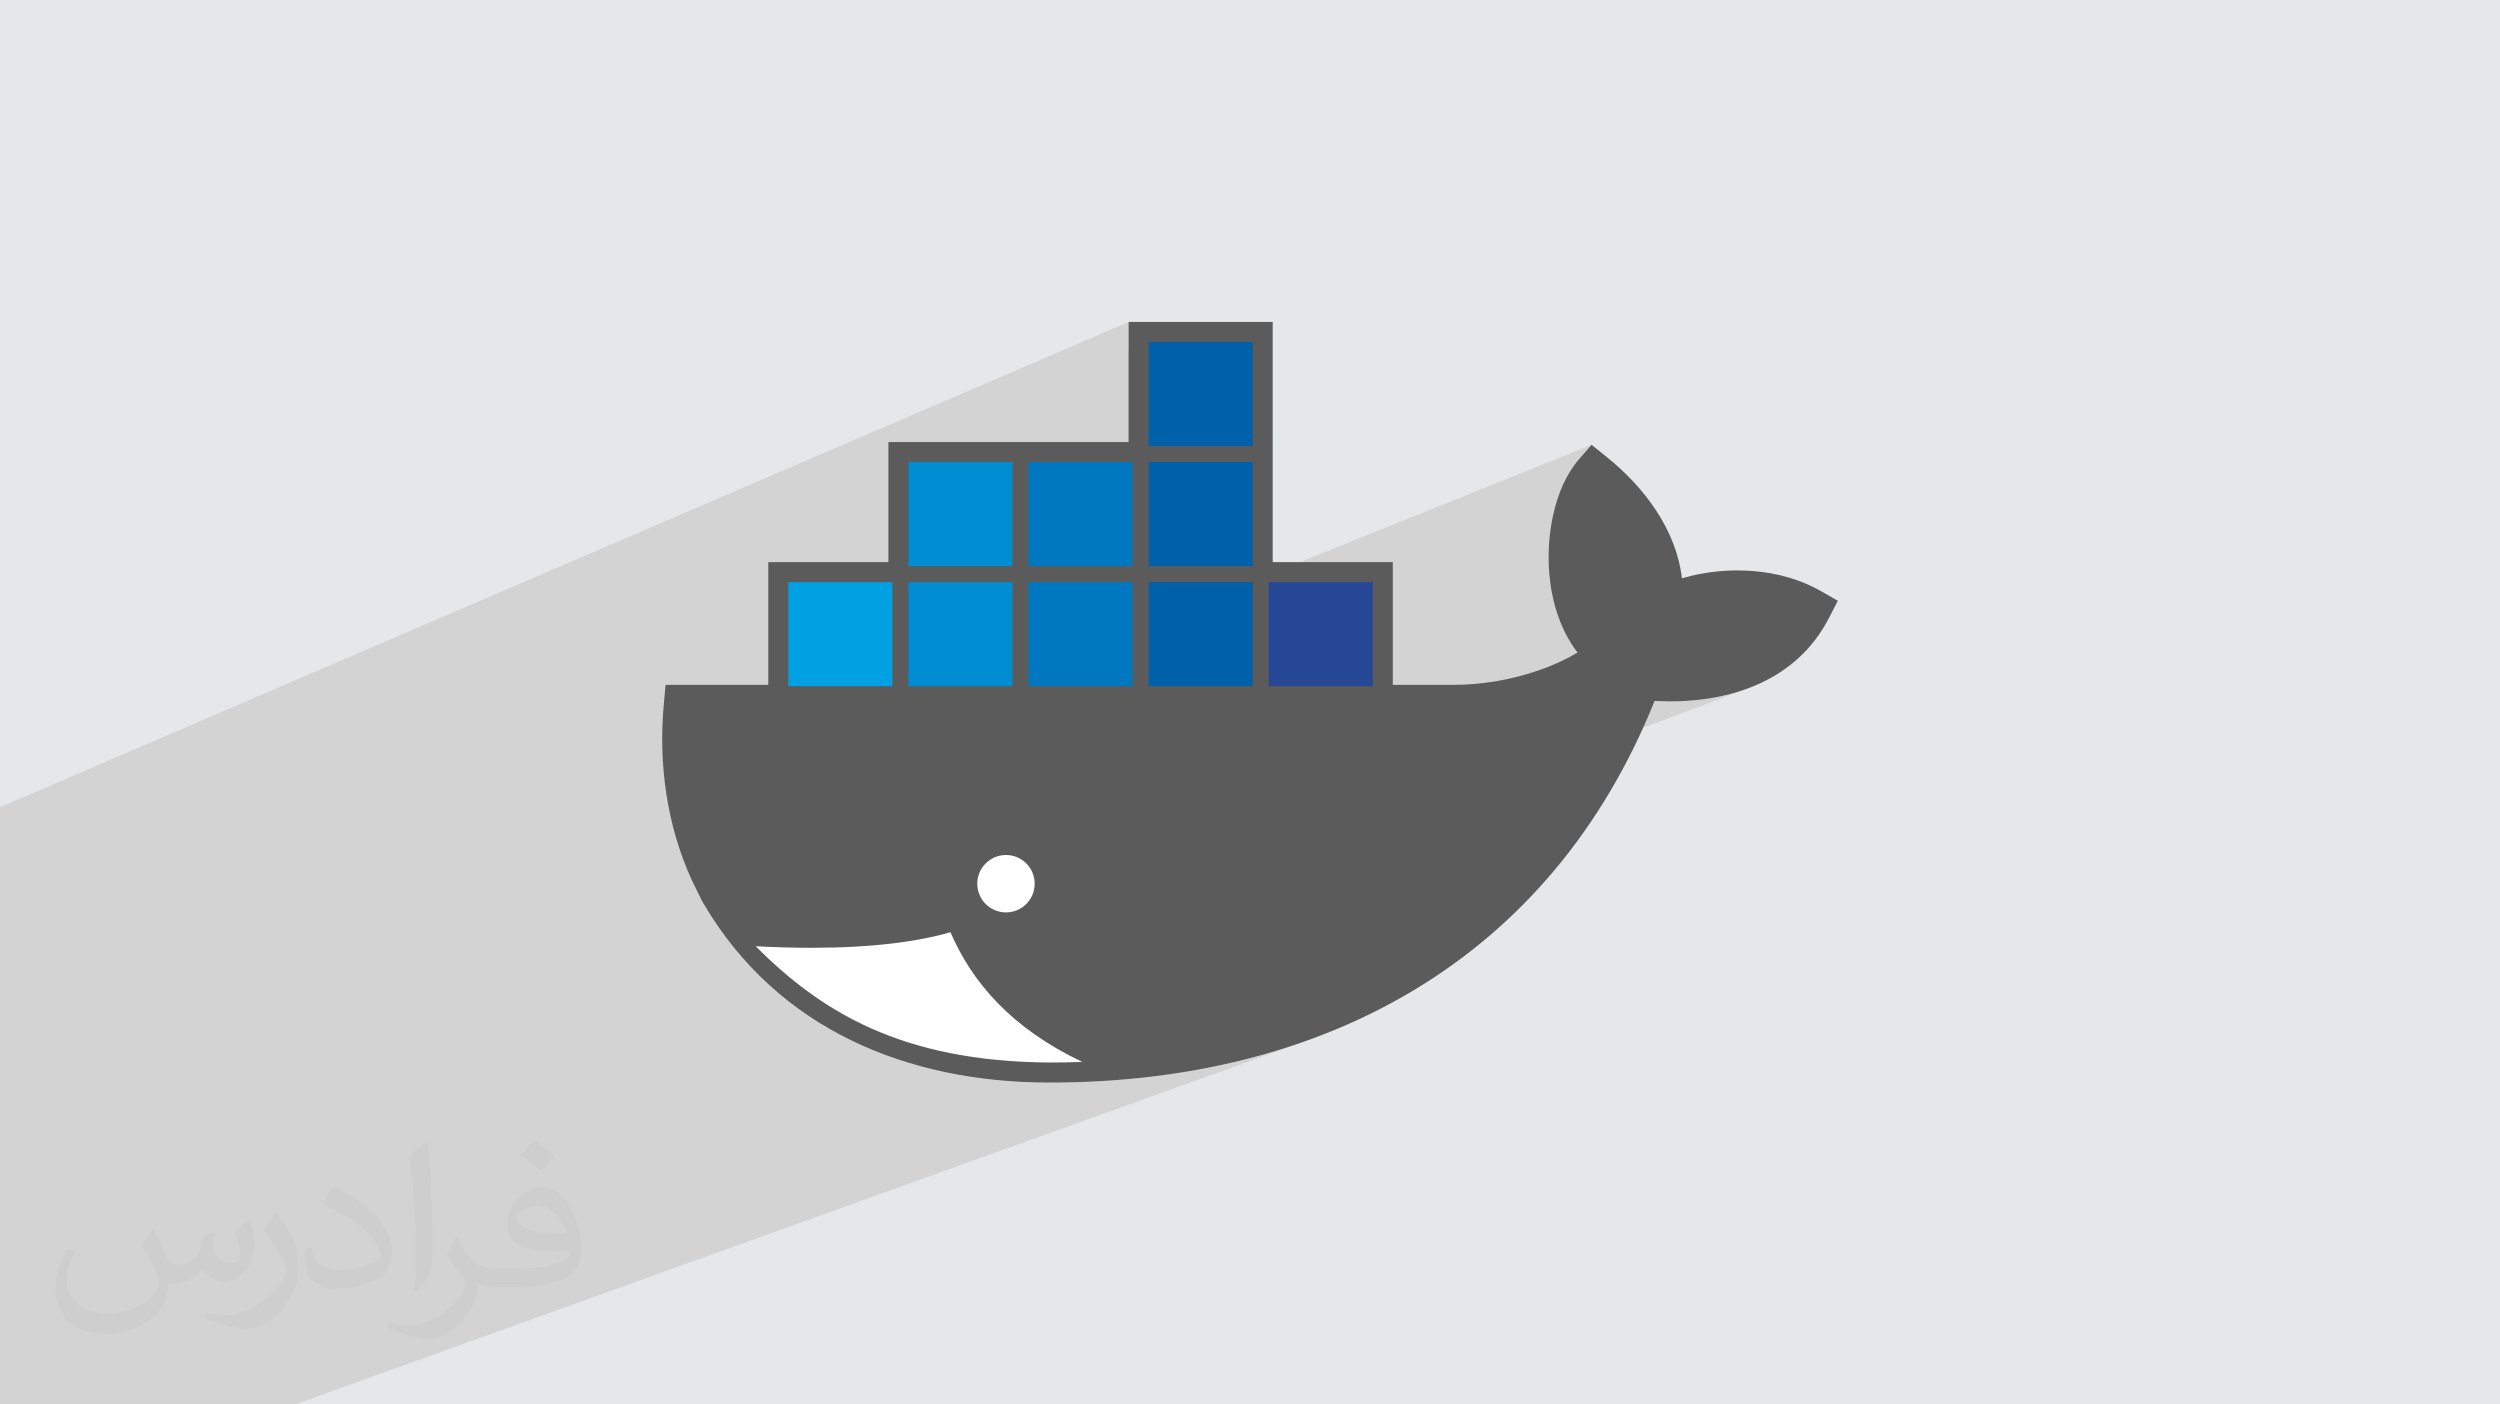
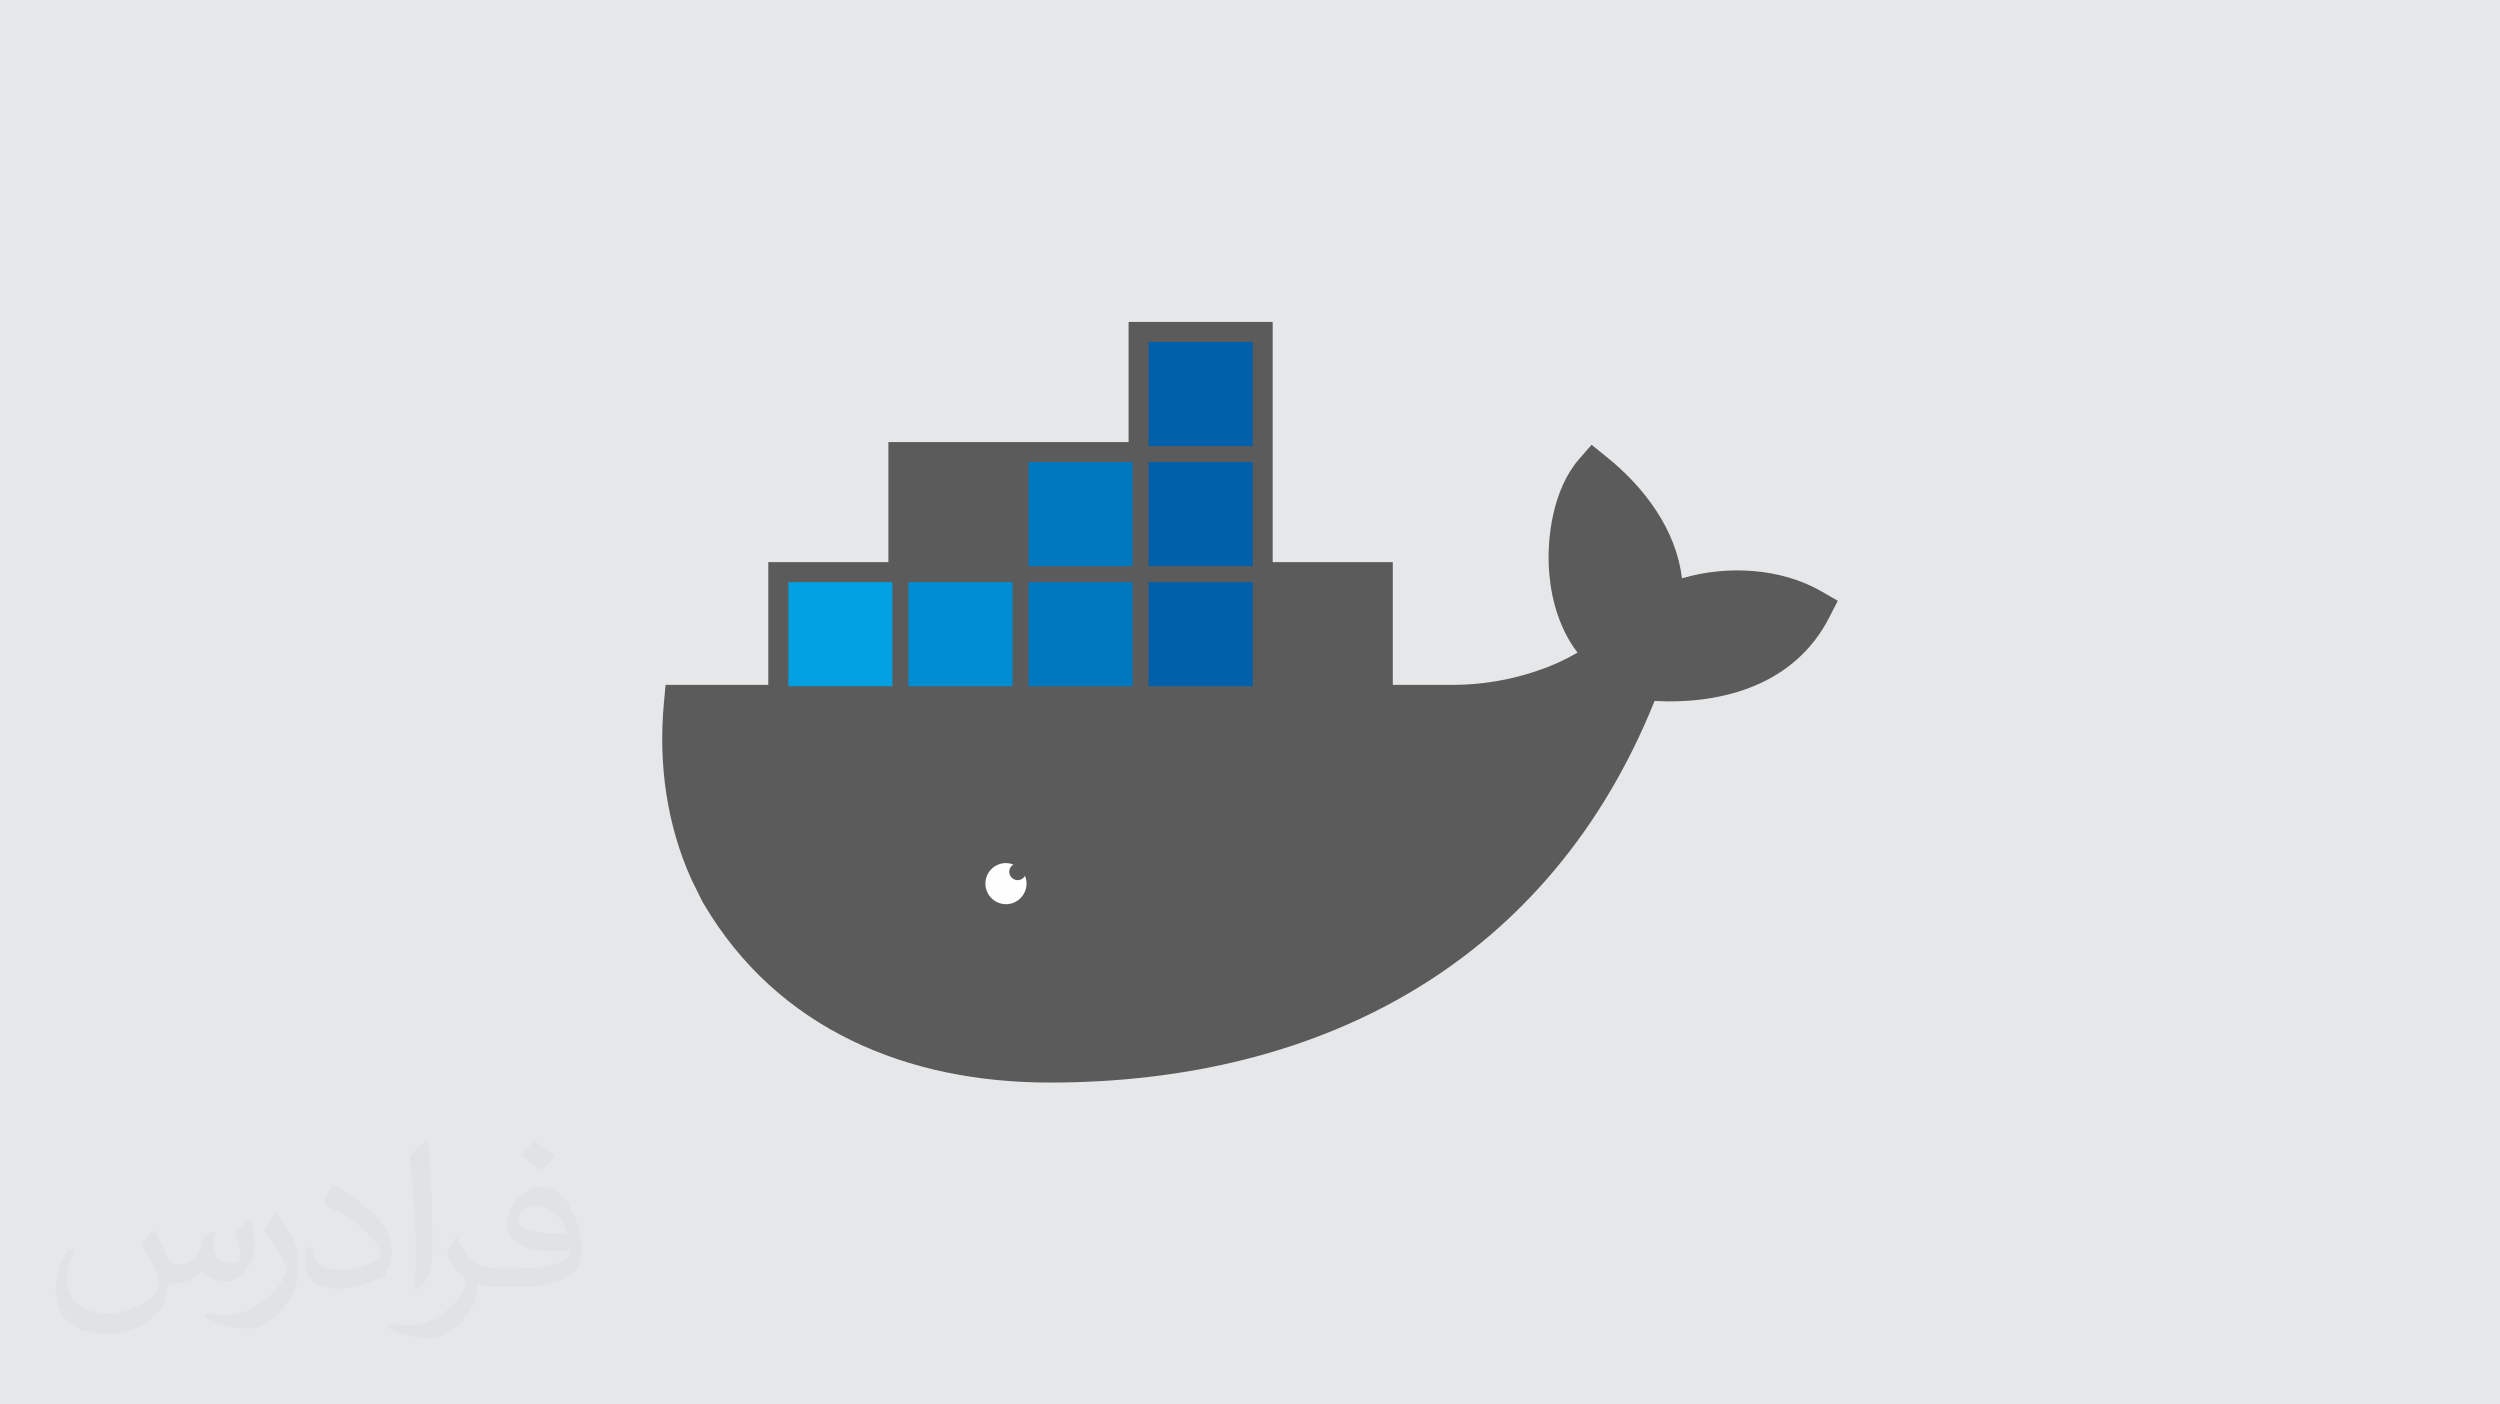
<svg xmlns="http://www.w3.org/2000/svg" xml:space="preserve" width="94.192mm" height="52.917mm" version="1.1" style="shape-rendering:geometricPrecision; text-rendering:geometricPrecision; image-rendering:optimizeQuality; fill-rule:evenodd; clip-rule:evenodd" viewBox="0 0 9404.92 5283.66">
  <defs>
    <style type="text/css">
   
    .fil0 {fill:#E6E7E8}
    .fil3 {fill:#FEFEFE;fill-rule:nonzero}
    .fil4 {fill:#5B5B5B;fill-rule:nonzero}
    .fil5 {fill:#00A0E3;fill-rule:nonzero}
    .fil6 {fill:#008DD2;fill-rule:nonzero}
    .fil7 {fill:#0078BF;fill-rule:nonzero}
    .fil8 {fill:#0060AA;fill-rule:nonzero}
    .fil9 {fill:#264796;fill-rule:nonzero}
    .fil2 {fill:#373435;fill-opacity:0.031}
    .fil1 {fill:#2B2A29;fill-opacity:0.102}
   
  </style>
  </defs>
  <g id="Layer_x0020_1">
    <polygon class="fil0" points="-0,0 9404.92,0 9404.92,5283.66 -0,5283.66 " />
-     <polygon class="fil1" points="-0,4747.63 -0,4739.82 -0,4738.03 -0,4700.85 -0,4678.31 -0,4671.26 -0,4659.21 -0,4588.76 -0,4449.88 -0,4439.12 -0,4432.75 -0,4430.18 -0,4337.91 -0,4273.34 -0,4244.41 -0,4111.97 -0,4110.48 -0,4106.19 -0,4084.73 -0,4081.19 -0,4031.25 -0,3943.95 -0,3943.52 -0,3921.55 -0,3867.5 -0,3777.27 -0,3763.29 -0,3754.86 -0,3700.21 -0,3683.3 -0,3676.14 -0,3629.83 -0,3629.82 -0,3614.53 -0,3607.32 -0,3584.48 -0,3538.35 -0,3538.31 -0,3515.8 -0,3509.58 -0,3442.52 -0,3433.81 -0,3367.68 -0,3367.65 -0,3344.68 -0,3334.45 -0,3281.89 -0,3281.88 -0,3193.22 -0,3133.19 -0,3133.18 -0,3132.73 -0,3132.72 -0,3094.71 -0,3036.54 4245.68,1211.12 4245.68,1318.15 4321.01,1285.96 4321.11,1286.43 4712.67,1286.43 4712.67,1286.44 4712.67,1678 4712.67,1678.01 4567.37,1738.19 4712.67,1738.19 4712.67,2129.76 4563.52,2189.93 4702.77,2189.93 5987.42,1673.31 5939.52,1728.22 5930.77,1738.78 5922.41,1749.75 5914.44,1761.1 5906.84,1772.82 5899.62,1784.88 5892.76,1797.26 5886.27,1809.94 5880.14,1822.9 5874.36,1836.12 5868.93,1849.58 5863.85,1863.26 5859.11,1877.13 5854.71,1891.18 5850.63,1905.38 5846.89,1919.7 5843.46,1934.14 5840.36,1948.67 5837.56,1963.27 5835.08,1977.92 5832.9,1992.59 5831.01,2007.27 5829.42,2021.93 5828.13,2036.56 5827.11,2051.11 5826.38,2065.6 5825.92,2079.99 5825.73,2094.25 5825.81,2108.38 5826.16,2122.33 5826.76,2136.11 5827.61,2149.67 5828.71,2163.01 5830.77,2182.46 5833.39,2201.92 5836.57,2221.34 5840.33,2240.69 5844.66,2259.93 5849.6,2279.04 5855.16,2297.98 5861.33,2316.71 5868.14,2335.2 5875.58,2353.43 5883.7,2371.34 5892.49,2388.91 5901.95,2406.11 5912.13,2422.89 5923,2439.24 5934.6,2455.1 5925.51,2460.33 5916.35,2465.43 5907.13,2470.41 5897.85,2475.27 5888.51,2480.02 5879.11,2484.63 5869.64,2489.12 5860.13,2493.49 5850.54,2497.73 5840.92,2501.85 5831.23,2505.84 5821.49,2509.71 3870.42,3259.74 3874.01,3264.09 3883.96,3282.43 3890.25,3302.7 3892.45,3324.47 3890.25,3346.23 3883.96,3366.51 3874.01,3384.86 3860.81,3400.84 3844.83,3414.03 3826.49,3423.99 3580.34,3517.73 3583.38,3524.55 3591.61,3542.07 3600.26,3559.48 3609.32,3576.78 3618.79,3593.98 3628.71,3611.05 3632.25,3616.85 6224.38,2637.08 6248.89,2638.09 6273.41,2638.54 6297.92,2638.43 6322.38,2637.74 6346.76,2636.46 6371.05,2634.57 6395.22,2632.06 6419.23,2628.9 6443.08,2625.1 6466.71,2620.63 6490.1,2615.48 6513.25,2609.63 6536.11,2603.07 6558.66,2595.78 6580.88,2587.75 3674.79,3680.59 3685.1,3694.41 3697.82,3710.64 3711.04,3726.72 3724.78,3742.63 3739.04,3758.38 3753.84,3773.95 3769.18,3789.34 3785.08,3804.55 3801.53,3819.56 3818.57,3834.38 3836.19,3848.99 3854.4,3863.41 3873.24,3877.6 3892.67,3891.58 3912.74,3905.34 3933.44,3918.87 3954.78,3932.16 3976.78,3945.21 3999.46,3958.02 4022.8,3970.57 4046.83,3982.87 4071.57,3994.91 3863.87,4070.71 3898.73,4071.95 3948.61,4072.53 4044.88,4071.19 4140.03,4067.11 4234.02,4060.33 4326.8,4050.82 4418.31,4038.56 4508.5,4023.55 4597.33,4005.78 4684.74,3985.25 4770.68,3961.93 4855.1,3935.82 4937.95,3906.93 1108.97,5283.66 622.57,5283.66 539.99,5283.66 -0,5283.66 -0,5062.49 -0,4989.79 -0,4881.37 -0,4869.84 -0,4851.33 -0,4813.95 -0,4794.24 -0,4781.54 -0,4781.15 -0,4777.95 -0,4774.34 " />
    <path class="fil2" d="M578.49 4627.69c17.95,27.21 29.6,53.36 40.96,82.43 8.45,16.91 12.93,48.09 52.57,48.09 11.61,0 28.28,-3.42 43.06,-11.61 16.63,-8.73 29.32,-21.94 35.94,-42l15.85 -53.36 38.57 -19.02 2.64 2.64c-5.27,20.09 -6.59,39.36 -6.59,54.43 0,44.63 38.57,61.56 69.22,61.56 17.95,0 34.09,-8.73 34.09,-25.11 0,-21.13 -8.98,-57.06 -20.62,-89.29 17.95,-17.95 35.94,-35.94 56.53,-50.47l3.17 1.6c8.98,38.04 14,75.56 14,100.66 0,24.57 -10.83,51.79 -19.81,69.49 -18.49,34.87 -51.25,62.62 -90.87,62.62 -30.1,0 -63.65,-15.07 -86.66,-43.06l-1.32 0c-21.66,26.96 -55.22,51.25 -108.86,51.25l-16.63 0c-2.64,35.41 -10.29,60.49 -21.94,82.95 -31.95,62.34 -126.81,106.47 -216.1,106.47 -124.17,0 -186.51,-71.59 -186.51,-166.96 0,-58.91 19.27,-113.6 48.88,-152.42l24.29 10.04c-18.49,35.41 -30.91,68.68 -30.91,101.45 0,89.29 72.66,131.83 156.4,131.83 77.68,0 173.83,-49.41 191.28,-106.72 -6.59,-62.62 -30.1,-91.93 -66.04,-148.99 10.83,-19.02 24.83,-38.04 42.28,-58.38l3.17 0 0 0 0 0 -0.02 -0.09zm1432.13 -336.04c26.15,16.39 51.79,35.66 76.87,57.85 -14,19.81 -31.45,37.79 -53.11,53.64 -25.11,-20.34 -50.19,-37.79 -75.84,-56.27 17.42,-19.55 34.62,-38.29 52.04,-55.22l0 0 0 0 0 0 0 0 0 0 0.03 0zm13.47 244.11c-42.28,0 -76.87,27.75 -76.87,48.34 0,44.13 84.53,57.85 185.72,57.31 -12.68,-51.79 -57.06,-105.68 -108.86,-105.68l0.01 0.03zm-94.86 236.19c54.96,0 103.04,-1.6 139.74,-10.83 40.96,-10.29 75.56,-30.91 75.56,-45.17 0,-3.7 0,-8.19 -1.32,-11.89 -22.98,2.11 -49.41,2.11 -72.38,2.11 -74.49,0 -131.55,-16.91 -154.02,-58.66 -5.55,-11.61 -9.51,-24.57 -9.51,-39.36 0,-40.43 17.42,-79.79 48.09,-107 25.61,-22.45 53.89,-36.44 82.67,-36.44 52.04,0 93.51,41.75 122.57,107.54 15.85,35.94 26.68,77.4 26.68,129.72 0,34.87 -9.51,64.19 -31.17,85.85 -40.43,39.11 -114.92,53.89 -229.04,53.89l-51.79 0 0 0 -13.47 0c-28.28,0 -48.62,-5.02 -64.72,-17.42l-2.64 0c0.79,6.59 1.32,12.93 1.32,19.02 0,25.61 -8.45,58.38 -25.61,84.53 -50.72,75.3 -105.68,108.04 -153.24,108.04 -48.09,0 -107,-18.49 -160.11,-42.54l9.51 -18.49c17.17,7.13 40.96,11.89 73.7,11.89 85.85,0 198.66,-82.43 212.66,-163 -3.17,-6.59 -8.98,-15.32 -17.17,-24.57 -25.11,-29.85 -40.96,-54.68 -55.75,-80.83 12.68,-25.11 24.29,-45.17 35.13,-63.4l4.49 -0.53c36.72,74.77 69.99,117.55 144.23,117.55l11.61 0 0 0 53.89 0 0 0 0 0 0 0 0 0 0 0 0.09 0.01zm-371.98 79c6.34,-34.34 6.87,-72.91 6.87,-108.86l0 -53.36c0,-99.6 -12.68,-244.36 -22.98,-338.68 17.95,-19.27 43.06,-42 62.87,-57.31l5.81 1.6c13.47,118.62 16.63,256 16.63,383.06 0,33.3 -1.32,65.79 -4.49,89.55 -1.85,30.1 -19.27,52.83 -56.53,87.7l-8.19 -3.7zm-382.8 -157.19c1.85,46.77 24.83,83.49 105.15,83.49 49.93,0 92.19,-12.93 138.96,-35.13 8.45,-3.7 12.93,-8.73 12.93,-12.93 0,-29.32 -22.45,-68.15 -60.23,-103.55 -36.72,-33.3 -85.34,-62.62 -130.76,-82.18 -15.6,-6.59 -20.62,-13.47 -20.62,-20.09 0,-13.47 17.95,-41.75 32.77,-62.09l5.02 -0.53c52.04,27.21 110.17,67.64 153.24,112.53 39.11,41.47 63.4,83.49 63.4,129.19 0,33.81 -10.29,65.51 -26.96,95.11 -57.06,28.79 -117.83,50.72 -178.06,50.72 -73.17,0 -123.1,-34.34 -123.1,-114.92 0,-8.73 0,-22.19 3.17,-39.64l25.11 0 0 0 0 0 0 0 0 0 0 0 -0.02 0zm-132.37 -132.9l45.45 73.45c16.63,27.21 32.23,56.81 32.23,103.55l0 59.7c0,48.34 -30.91,100.13 -80.83,151.38 -39.11,34.62 -73.7,49.41 -105.68,49.41 -47.55,0 -101.98,-14.79 -164.85,-41.75l7.13 -18.49c19.81,5.27 42.79,9.77 71.06,9.77 90.36,-0.53 182.8,-66.57 225.08,-147.15 5.02,-9.26 6.87,-17.95 6.87,-24.04 0,-9.26 -5.02,-19.55 -8.98,-28.79 -22.98,-43.31 -48.62,-82.95 -76.87,-119.68 14.79,-23.25 29.6,-45.7 45.7,-67.9l3.7 0.53 0 0 0 0 0 0 0 0 0 0 -0.02 0.01z" />
    <g id="_2222736027920">
      <polygon class="fil3" points="4321.1,1286.43 4712.67,1286.43 4712.67,1678 4321,1678 4321,1285.97 " />
      <path class="fil4" d="M4787.79 2114.7l451.85 0 0 461.81 228.45 0c106.83,-0.5 212.83,-18.26 313.93,-52.6 53.14,-17.57 104.26,-40.62 152.57,-68.81 -63.78,-83.27 -96.3,-188.39 -105.89,-292.1 -13.03,-140.98 15.45,-324.4 110.81,-434.78l47.9 -54.92 56.52 45.52c142.51,114.52 262.29,274.45 283.47,456.72 171.54,-50.49 372.97,-38.3 524.2,48.79l62.11 35.74 0 0.05 -32.68 63.69c-127.96,249.14 -395.32,326.87 -656.66,313.27 -391.64,974.22 -1243.2,1435.46 -2275.76,1435.46 -533.5,0 -1022.91,-199.43 -1301.57,-672.73l-4.61 -7.76 -40.81 -82.62c-93.92,-208.24 -125.26,-436.51 -104.09,-664.58l6.32 -68.33 386.41 0 0 -461.81 451.85 0 0 -451.75 903.58 0 0 -451.84 542.11 0 0 903.58z" />
      <polygon class="fil5" points="2965.77,2190.02 3357.14,2190.02 3357.14,2581.6 2965.77,2581.6 " />
-       <polygon class="fil6" points="3417.33,1738.19 3809.08,1738.19 3809.08,2129.76 3417.33,2129.76 " />
      <polygon class="fil6" points="3417.33,2189.93 3809.08,2189.93 3809.08,2581.6 3417.33,2581.6 " />
      <polygon class="fil7" points="3869.26,2189.93 4260.83,2189.93 4260.83,2581.6 3869.16,2581.6 3869.16,2190.02 " />
      <polygon class="fil7" points="3869.26,1738.19 4260.83,1738.19 4260.83,2129.76 3869.16,2129.76 3869.16,1738.19 " />
      <polygon class="fil8" points="4321.11,2189.93 4712.67,2189.93 4712.67,2581.6 4321.01,2581.6 4321.01,2190.02 " />
      <polygon class="fil8" points="4321.11,1738.19 4712.67,1738.19 4712.67,2129.76 4321.01,2129.76 4321.01,1738.19 " />
      <polygon class="fil8" points="4321.11,1286.44 4712.67,1286.44 4712.67,1678.01 4321.01,1678.01 4321.01,1285.96 " />
-       <polygon class="fil9" points="4772.85,2189.93 5164.41,2189.93 5164.41,2581.6 4772.75,2581.6 4772.75,2190.02 " />
      <g>
-         <path class="fil3" d="M4071.57 3994.91c-267.55,-127 -414.37,-299.58 -496.04,-487.97 -99.35,28.75 -218.77,46.48 -357.63,54.25 -52.32,2.94 -107.34,4.39 -165.01,4.39 -66.53,0 -136.6,-1.95 -210.27,-5.84 245.33,245.14 547.11,433.91 1106,437.38 41.15,0.05 82.12,-0.67 122.95,-2.21z" />
-         <path class="fil3" d="M3784.45 3216.48c59.64,0 108,48.35 108,107.99 0,59.66 -48.36,108.01 -108,108.01 -59.65,0 -108.01,-48.35 -108.01,-108.01l0 0c0,-59.64 48.36,-107.99 108.01,-107.99z" />
        <path class="fil3" d="M3784.45 3247.04c9.58,0.01 19.06,1.8 27.98,5.26 -15.03,8.79 -20.1,28.1 -11.32,43.13 8.78,15.04 28.1,20.11 43.12,11.32 4.91,-2.87 8.97,-7.01 11.7,-12 16.26,39.51 -2.6,84.7 -42.1,100.95 -39.5,16.25 -84.69,-2.6 -100.94,-42.11 -16.26,-39.5 2.6,-84.69 42.1,-100.94 9.35,-3.84 19.35,-5.82 29.46,-5.81l0 0.19z" />
      </g>
    </g>
  </g>
</svg>